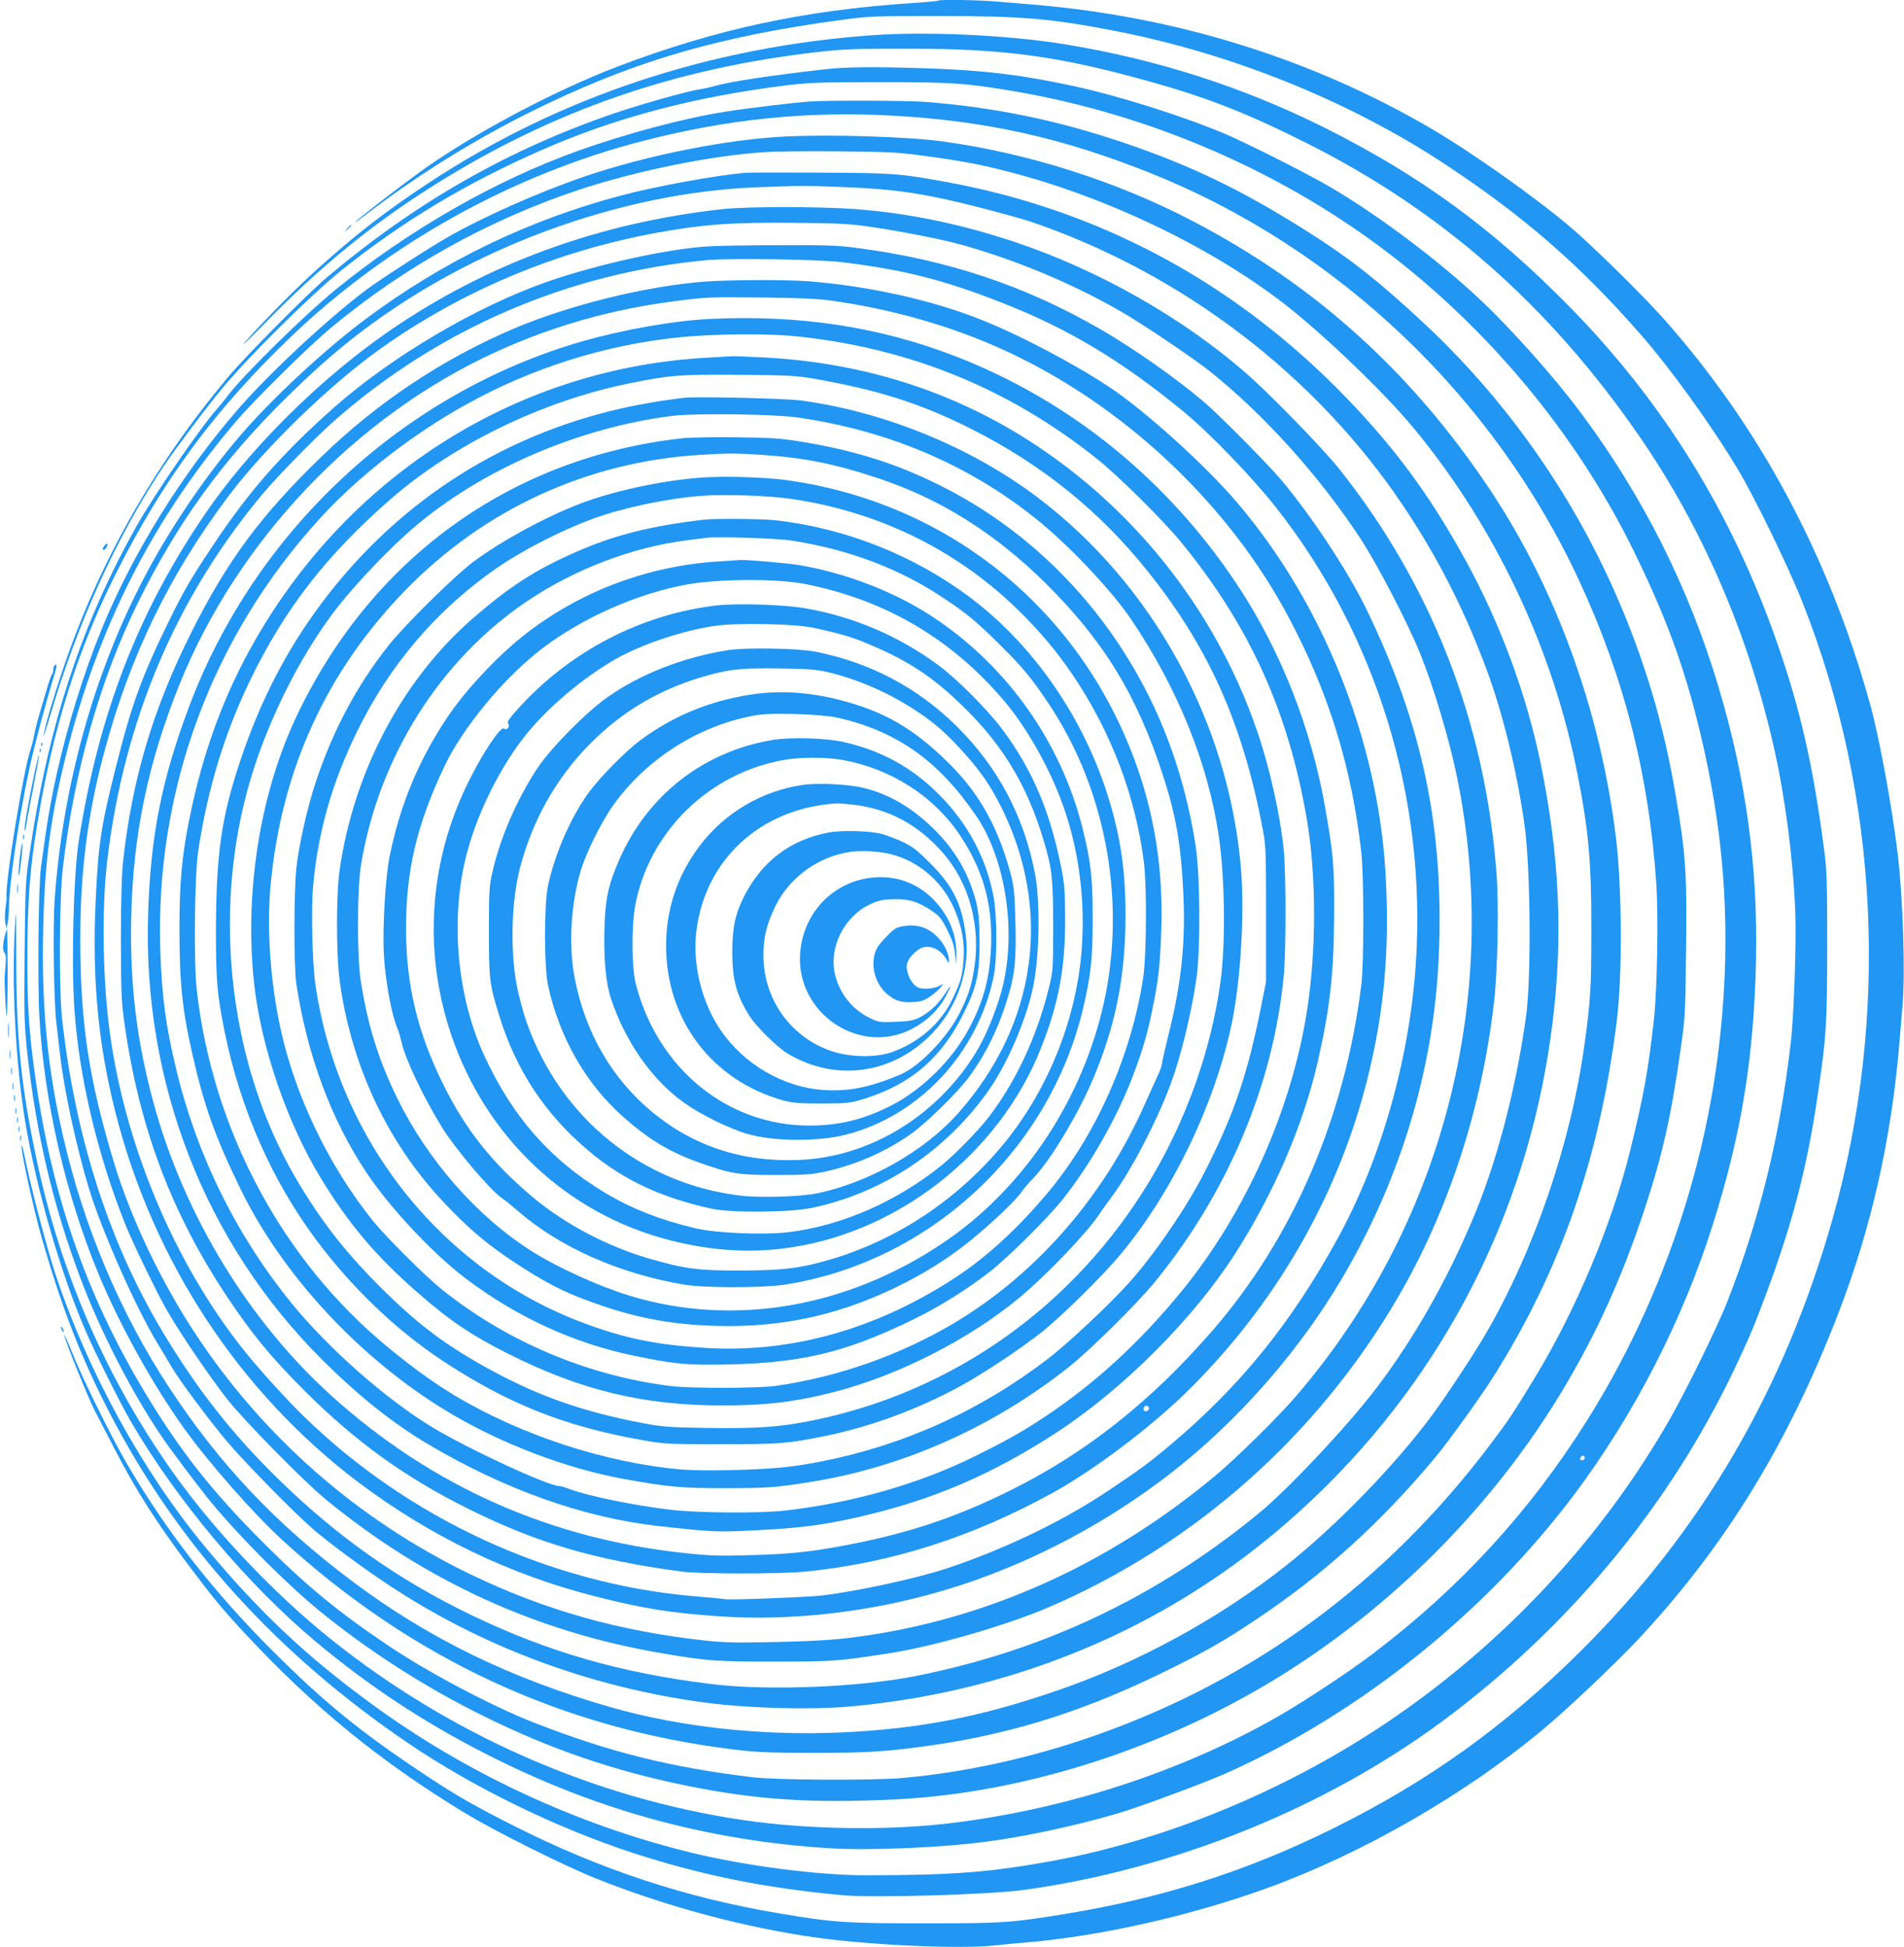
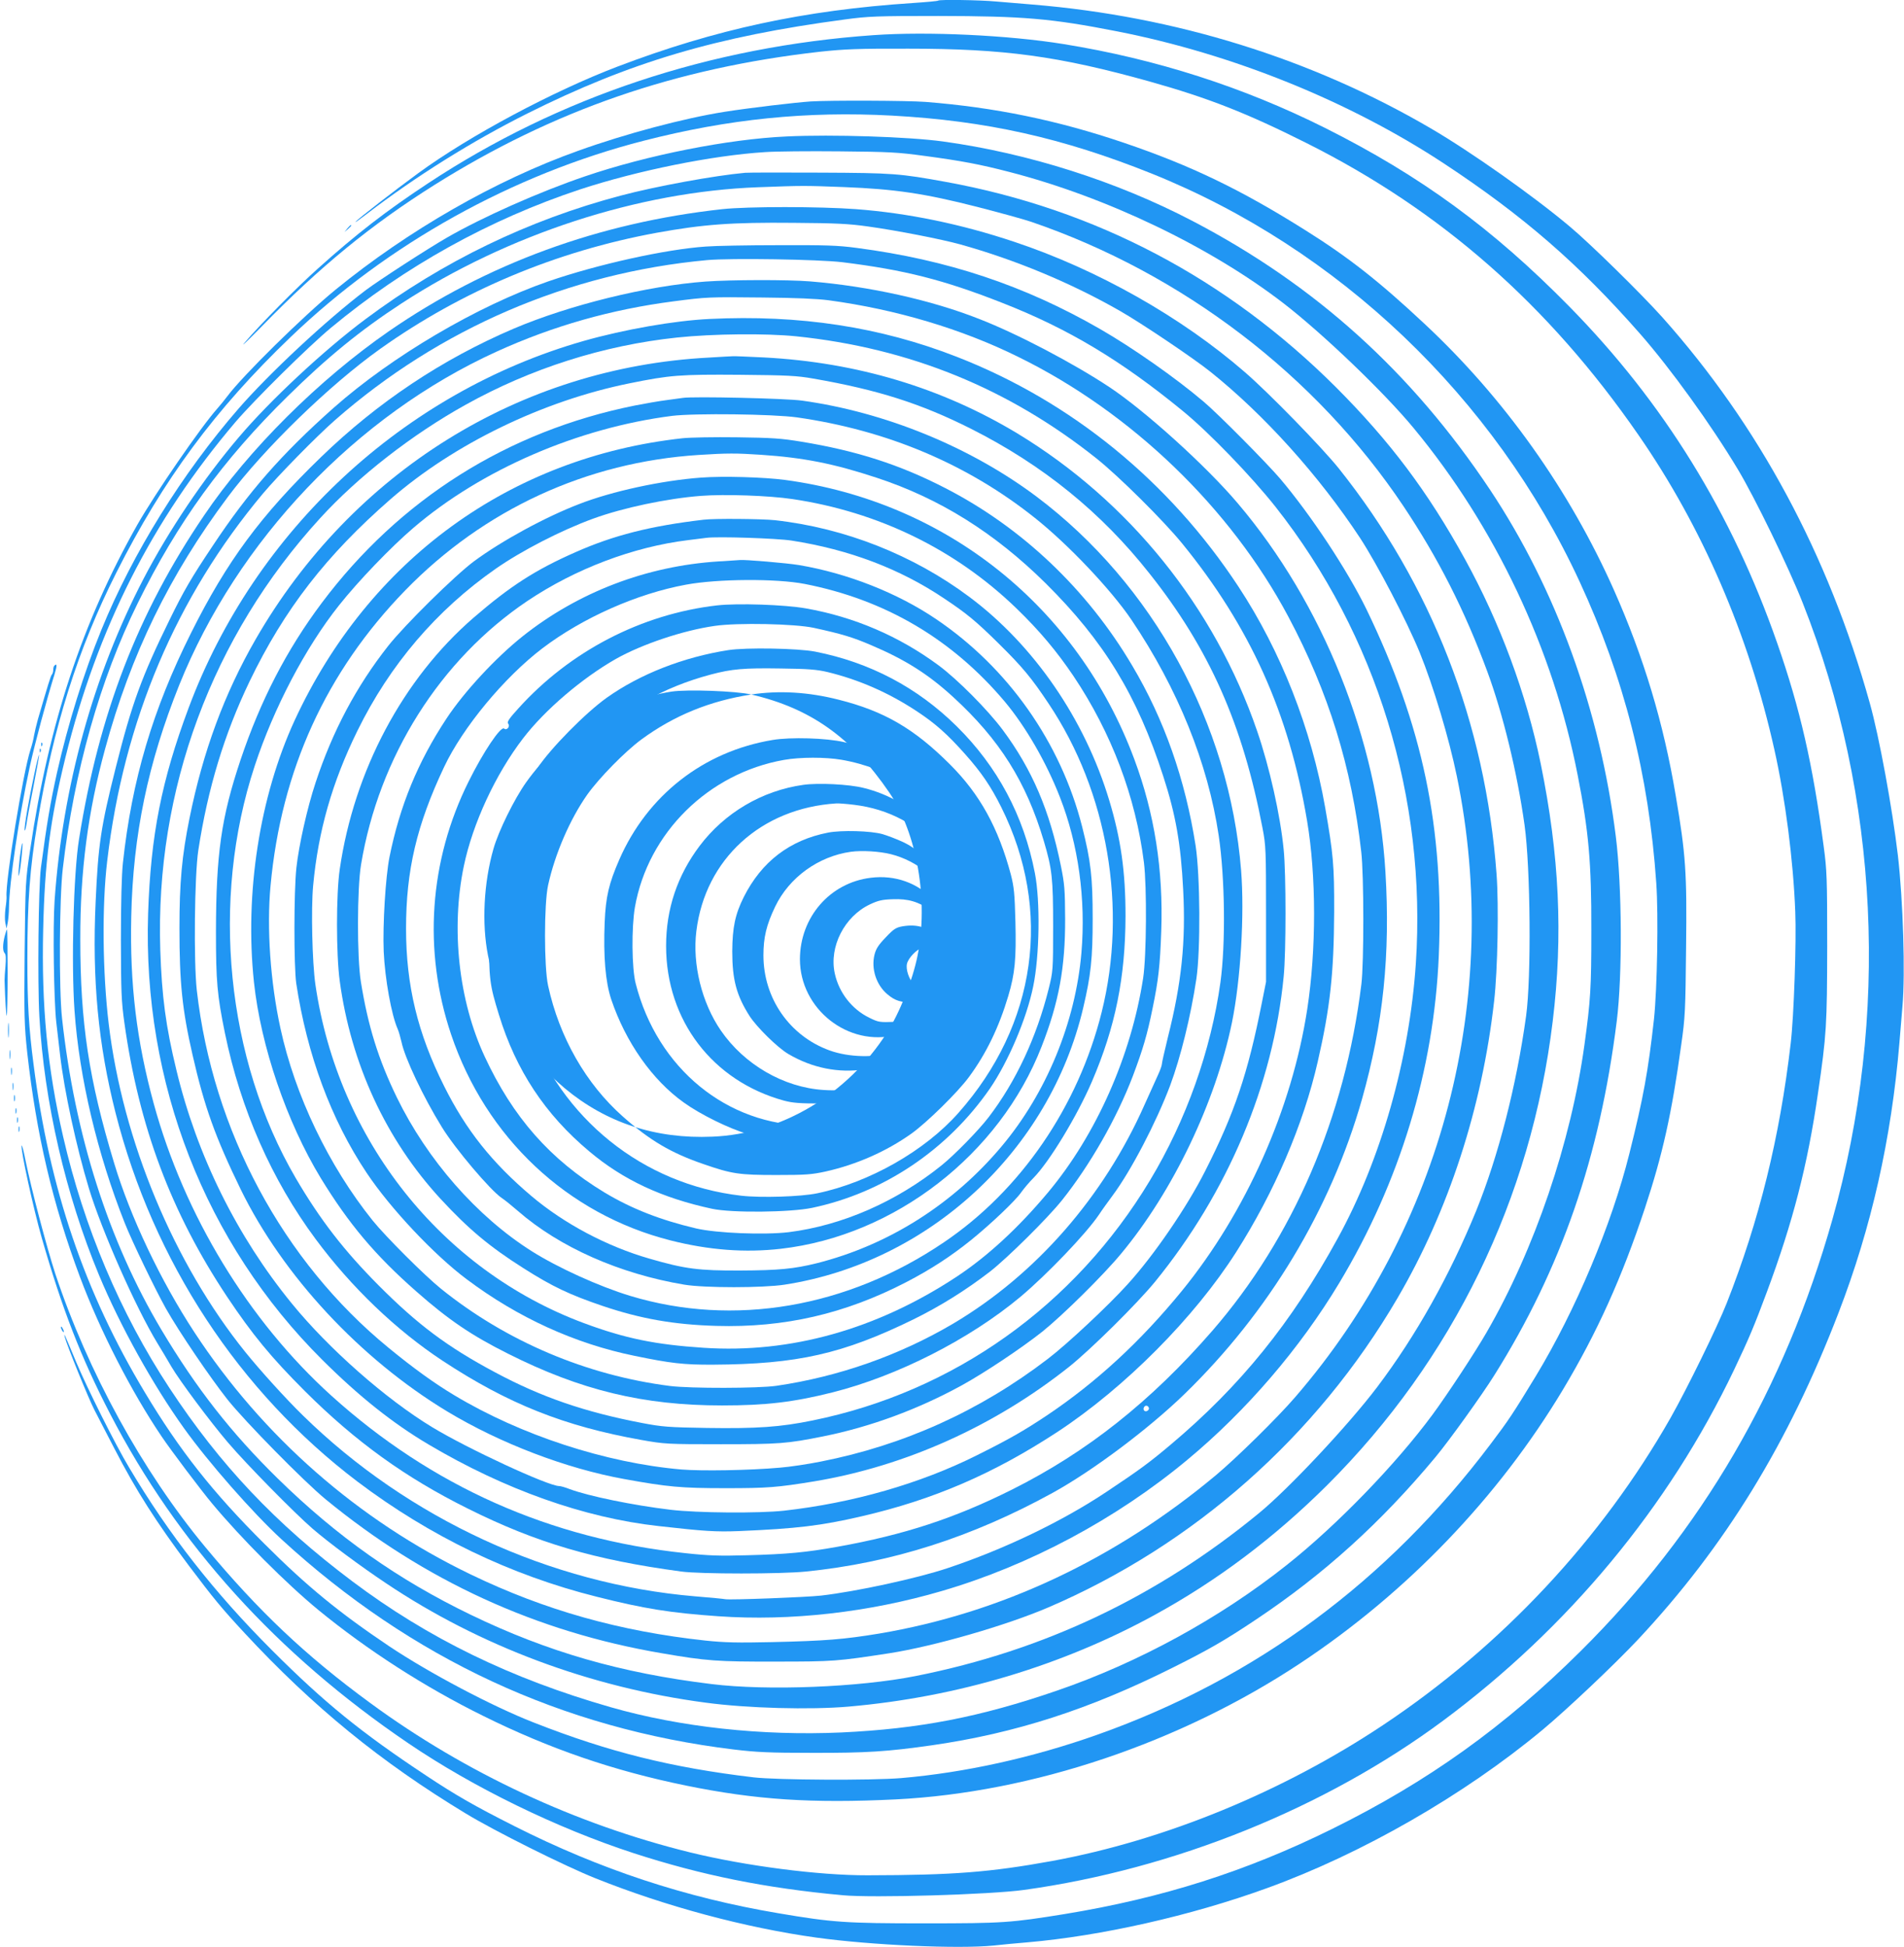
<svg xmlns="http://www.w3.org/2000/svg" version="1.0" width="1252pt" height="1280pt" viewBox="0 0 1252 1280" preserveAspectRatio="xMidYMid meet">
  <g transform="translate(0,1280) scale(0.1,-0.1)" fill="#2196f3" stroke="none">
    <path d="M6169 12796 c-2 -3 -78 -10 -169 -16 -713 -47 -1297 -173 -1940 -418 -425 -162 -972 -454 -1309 -700 -156 -114 -397 -301 -413 -320 -7 -9 25 14 72 50 323 248 691 478 1058 662 674 337 1243 506 2087 618 155 21 208 23 615 23 560 -1 741 -16 1175 -101 760 -149 1527 -459 2150 -869 522 -344 888 -662 1290 -1120 200 -228 467 -598 642 -890 111 -184 335 -645 427 -879 503 -1271 573 -2720 195 -4054 -316 -1116 -857 -2044 -1654 -2836 -501 -498 -1007 -860 -1637 -1171 -565 -279 -1116 -454 -1758 -559 -353 -57 -402 -61 -920 -61 -519 0 -605 6 -959 66 -613 103 -1176 289 -1740 574 -263 133 -380 200 -575 329 -431 285 -673 482 -1016 825 -381 381 -678 760 -940 1201 -92 153 -276 522 -349 695 -77 184 -83 199 -75 165 12 -50 157 -407 195 -480 21 -41 81 -156 132 -255 141 -273 274 -482 490 -770 163 -216 213 -277 364 -440 451 -486 897 -850 1456 -1188 189 -115 652 -346 853 -426 460 -184 985 -325 1454 -390 363 -50 932 -75 1163 -52 51 6 151 15 222 21 485 42 1073 174 1575 356 625 226 1297 612 1813 1041 163 136 473 429 628 594 571 610 989 1290 1319 2149 215 558 347 1141 400 1775 6 72 15 180 20 241 19 214 4 692 -30 989 -37 313 -122 778 -185 1003 -273 977 -730 1825 -1364 2536 -141 157 -472 482 -608 596 -240 202 -651 492 -913 645 -784 459 -1682 738 -2620 815 -74 6 -182 15 -239 20 -105 10 -374 14 -382 6z" />
    <path d="M5745 12569 c-1073 -75 -2068 -405 -2930 -974 -276 -182 -470 -332 -725 -561 -137 -122 -378 -366 -479 -484 -36 -41 14 6 111 105 382 392 717 666 1133 928 785 493 1588 770 2538 877 160 17 248 21 581 20 630 0 988 -49 1586 -216 388 -109 637 -207 1030 -404 886 -444 1593 -1065 2184 -1920 419 -604 726 -1315 894 -2070 71 -317 124 -724 137 -1065 8 -191 -9 -689 -30 -865 -72 -618 -207 -1165 -421 -1708 -62 -157 -260 -561 -368 -752 -455 -800 -1110 -1501 -1891 -2021 -659 -439 -1436 -758 -2177 -894 -408 -74 -647 -93 -1213 -94 -320 -1 -800 61 -1165 150 -753 185 -1480 524 -2103 981 -428 313 -739 608 -1088 1028 -413 498 -772 1153 -985 1795 -56 172 -158 557 -196 745 -12 63 -24 107 -26 98 -6 -32 78 -416 133 -608 133 -463 257 -784 449 -1155 444 -858 1096 -1579 1961 -2166 427 -290 976 -558 1483 -723 448 -145 862 -229 1372 -276 197 -19 973 4 1195 35 988 137 1980 538 2755 1113 824 612 1483 1406 1913 2307 98 206 132 287 215 510 171 459 268 834 336 1305 57 389 60 451 61 970 0 449 -2 498 -23 655 -72 542 -155 905 -305 1335 -298 856 -746 1582 -1367 2214 -504 513 -979 860 -1607 1175 -538 269 -1111 453 -1718 551 -364 59 -896 84 -1250 59z" />
-     <path d="M5420 12344 c-351 -40 -610 -79 -715 -108 -27 -8 -81 -20 -120 -26 -89 -16 -371 -96 -540 -153 -698 -238 -1301 -581 -1890 -1076 -132 -111 -535 -517 -656 -661 -489 -584 -850 -1222 -1087 -1925 -59 -174 -118 -374 -126 -431 -4 -21 16 38 44 131 180 612 443 1189 749 1644 79 117 281 386 380 505 173 210 586 618 786 779 407 325 820 573 1320 792 488 214 1002 349 1614 425 143 17 223 20 605 20 470 0 563 -6 861 -56 918 -152 1811 -541 2530 -1103 664 -519 1217 -1200 1579 -1946 226 -465 348 -814 455 -1300 136 -620 170 -1198 105 -1837 -90 -898 -398 -1794 -881 -2561 -375 -596 -835 -1097 -1404 -1528 -157 -120 -465 -323 -631 -417 -628 -358 -1376 -602 -2128 -696 -421 -53 -960 -45 -1390 19 -975 145 -1921 561 -2705 1189 -369 295 -759 706 -1027 1081 -442 619 -748 1317 -907 2070 -103 483 -134 795 -134 1335 -1 320 -1 339 -9 195 -22 -386 5 -893 67 -1275 72 -438 234 -1003 398 -1380 61 -142 228 -476 294 -590 305 -524 769 -1077 1223 -1456 346 -289 703 -525 1115 -735 718 -367 1452 -569 2255 -620 274 -17 758 4 1065 47 286 39 687 131 923 210 193 65 519 188 636 241 871 391 1695 1052 2278 1828 396 528 714 1148 912 1778 188 596 270 1101 283 1742 12 614 -67 1188 -247 1790 -197 656 -495 1250 -903 1798 -172 232 -453 548 -662 745 -285 270 -723 595 -1040 772 -155 87 -513 266 -635 318 -282 119 -700 251 -1004 317 -340 73 -578 102 -946 115 -348 12 -544 11 -690 -6z m5000 -9129 c0 -8 -7 -15 -15 -15 -16 0 -20 12 -8 23 11 12 23 8 23 -8z" />
    <path d="M5330 12133 c-103 -7 -399 -42 -565 -68 -266 -42 -651 -144 -965 -257 -543 -194 -1115 -522 -1593 -912 -214 -175 -614 -569 -712 -701 -16 -22 -46 -58 -66 -81 -108 -121 -410 -560 -526 -764 -362 -640 -582 -1306 -704 -2132 -32 -210 -32 -219 -37 -678 -4 -427 -2 -481 17 -660 60 -538 168 -998 347 -1476 132 -353 338 -754 536 -1047 64 -95 258 -352 333 -442 191 -229 487 -526 700 -701 320 -262 697 -505 1080 -694 440 -218 857 -361 1335 -459 461 -94 827 -118 1381 -91 898 45 1870 372 2659 895 702 465 1303 1091 1728 1800 225 376 387 736 538 1191 117 354 177 623 239 1074 26 181 28 226 32 640 6 492 -2 612 -68 999 -80 478 -210 909 -406 1351 -293 659 -724 1265 -1248 1753 -297 278 -499 436 -776 610 -430 271 -759 429 -1198 578 -439 149 -850 233 -1305 269 -118 9 -625 11 -756 3z m535 -93 c619 -34 1122 -146 1710 -382 1226 -493 2251 -1469 2812 -2682 293 -633 455 -1268 504 -1981 15 -212 6 -696 -15 -895 -38 -341 -70 -519 -162 -885 -117 -468 -354 -1031 -615 -1462 -149 -245 -180 -292 -296 -445 -680 -903 -1545 -1543 -2585 -1912 -429 -152 -873 -250 -1293 -286 -192 -16 -817 -13 -970 5 -539 64 -951 166 -1447 361 -273 107 -684 324 -949 501 -328 220 -542 395 -820 673 -340 338 -558 615 -786 995 -397 660 -628 1341 -732 2155 -32 244 -41 403 -41 694 0 378 16 597 67 901 102 621 266 1141 518 1640 308 611 649 1073 1146 1549 639 613 1459 1069 2319 1290 561 144 1074 196 1635 166z" />
    <path d="M5175 11903 c-385 -17 -920 -123 -1330 -263 -300 -102 -671 -267 -904 -401 -132 -76 -448 -281 -535 -346 -259 -196 -636 -548 -837 -779 -371 -427 -696 -950 -902 -1454 -115 -281 -221 -623 -292 -939 -45 -203 -67 -335 -106 -626 -16 -122 -23 -751 -10 -980 31 -556 173 -1172 392 -1698 140 -336 354 -721 559 -1007 162 -226 452 -556 641 -730 855 -785 1845 -1245 2974 -1382 150 -18 235 -22 515 -22 356 -1 496 8 790 50 547 79 1034 236 1581 510 235 117 346 181 549 317 445 297 820 636 1179 1067 87 104 307 410 388 540 439 700 692 1431 804 2325 38 300 35 889 -6 1216 -103 828 -393 1627 -827 2279 -516 774 -1149 1346 -1958 1768 -498 260 -1079 445 -1640 522 -228 31 -725 47 -1025 33z m905 -128 c246 -33 366 -56 555 -105 640 -165 1322 -492 1805 -864 259 -200 663 -587 856 -821 537 -649 916 -1451 1078 -2280 73 -371 91 -576 90 -1020 0 -382 -5 -461 -45 -752 -88 -641 -328 -1347 -644 -1893 -74 -129 -259 -410 -355 -540 -242 -328 -629 -727 -955 -986 -442 -352 -981 -646 -1515 -829 -509 -175 -906 -251 -1418 -275 -522 -23 -1059 35 -1516 166 -657 188 -1201 453 -1701 829 -504 379 -868 764 -1201 1270 -323 491 -562 1057 -699 1653 -104 452 -143 860 -131 1362 10 445 46 721 146 1129 210 850 570 1561 1118 2206 126 147 478 495 627 619 487 405 1045 714 1640 911 378 124 868 223 1215 245 69 5 289 7 490 5 329 -3 384 -6 560 -30z" />
    <path d="M4900 11664 c-201 -18 -589 -89 -818 -150 -609 -161 -1169 -432 -1677 -811 -273 -203 -630 -536 -835 -778 -231 -271 -462 -615 -626 -930 -330 -634 -532 -1364 -585 -2115 -12 -173 -5 -657 11 -800 5 -41 16 -138 25 -215 27 -235 107 -605 190 -879 84 -277 308 -783 449 -1015 29 -47 71 -118 93 -156 54 -92 255 -362 373 -500 120 -141 438 -464 555 -565 108 -93 314 -246 485 -360 615 -412 1342 -684 2100 -784 273 -37 686 -48 940 -26 713 62 1405 269 2015 604 412 226 786 508 1131 851 827 824 1343 1884 1484 3050 69 564 44 1094 -79 1695 -94 458 -268 927 -498 1344 -245 445 -493 774 -847 1129 -716 715 -1582 1172 -2566 1351 -302 55 -347 59 -825 61 -247 1 -470 1 -495 -1z m650 -94 c335 -13 530 -42 875 -130 148 -38 308 -82 355 -98 995 -340 1873 -1010 2448 -1869 230 -344 403 -685 552 -1088 103 -279 197 -665 245 -1010 39 -280 45 -1003 10 -1255 -63 -457 -183 -923 -328 -1280 -173 -423 -396 -822 -651 -1159 -185 -245 -579 -666 -776 -828 -670 -551 -1416 -905 -2259 -1072 -372 -74 -975 -98 -1341 -53 -599 73 -1080 212 -1585 456 -478 231 -878 513 -1269 896 -305 299 -534 591 -765 978 -346 581 -569 1278 -653 2047 -21 189 -18 791 5 985 74 637 244 1241 493 1745 261 530 559 941 986 1360 262 258 480 435 748 610 699 455 1558 735 2345 764 298 11 301 11 565 1z" />
    <path d="M4750 11425 c-812 -89 -1550 -359 -2192 -802 -460 -318 -924 -779 -1217 -1213 -435 -641 -690 -1302 -821 -2125 -37 -226 -52 -819 -30 -1130 31 -440 151 -944 330 -1395 50 -126 200 -436 271 -563 87 -154 291 -454 404 -597 117 -147 504 -540 645 -656 652 -536 1387 -873 2211 -1013 295 -51 367 -56 749 -55 382 0 403 2 749 55 294 46 766 182 1044 301 958 411 1765 1125 2296 2033 335 572 557 1252 636 1955 23 201 31 625 16 830 -73 996 -426 1904 -1038 2671 -111 138 -458 495 -618 633 -417 362 -969 674 -1515 856 -350 117 -698 189 -1041 215 -243 18 -713 18 -879 0z m958 -114 c188 -26 485 -84 607 -118 362 -101 728 -253 1051 -438 140 -80 482 -310 593 -399 354 -283 714 -683 983 -1091 114 -174 307 -544 394 -756 89 -219 192 -561 244 -814 298 -1450 -95 -2960 -1063 -4080 -116 -135 -387 -401 -522 -514 -664 -554 -1414 -906 -2215 -1041 -231 -38 -352 -48 -705 -56 -227 -5 -310 -3 -435 10 -565 61 -1058 200 -1545 435 -742 358 -1366 905 -1816 1591 -222 338 -422 759 -529 1115 -166 549 -222 919 -222 1470 -1 446 50 838 163 1251 169 621 424 1145 808 1658 238 318 669 736 1002 973 539 383 1158 642 1819 763 305 55 490 69 900 65 275 -2 362 -6 488 -24z" />
    <path d="M4640 11179 c-262 -18 -707 -116 -1035 -229 -467 -162 -1028 -492 -1412 -832 -341 -303 -558 -550 -794 -906 -143 -214 -190 -295 -284 -487 -183 -373 -248 -550 -354 -972 -98 -390 -115 -504 -132 -879 -24 -513 17 -943 131 -1391 248 -975 811 -1833 1591 -2424 474 -358 1006 -615 1574 -757 309 -78 483 -106 799 -128 473 -33 988 25 1469 166 575 168 1145 472 1614 862 389 323 741 733 1000 1164 398 663 622 1400 654 2150 35 841 -105 1512 -476 2279 -126 258 -364 618 -568 859 -89 104 -409 427 -502 505 -186 158 -469 356 -685 480 -496 285 -1000 453 -1596 531 -127 17 -204 19 -514 18 -201 0 -417 -4 -480 -9z m900 -103 c409 -51 663 -115 1050 -267 437 -171 784 -380 1190 -713 172 -141 450 -429 608 -629 664 -842 994 -1916 922 -3002 -42 -630 -230 -1290 -514 -1807 -305 -556 -640 -970 -1096 -1354 -140 -118 -203 -165 -424 -312 -291 -194 -671 -377 -1046 -502 -201 -67 -597 -153 -830 -180 -96 -11 -601 -30 -630 -24 -8 2 -98 11 -199 19 -952 80 -1887 511 -2579 1189 -112 109 -281 296 -378 416 -471 584 -806 1389 -899 2157 -41 340 -45 781 -10 1073 109 922 454 1735 1024 2415 100 119 352 376 474 483 686 602 1536 968 2447 1052 155 14 734 5 890 -14z" />
    <path d="M4640 10949 c-385 -28 -896 -154 -1263 -310 -470 -201 -893 -483 -1266 -844 -397 -384 -619 -685 -854 -1155 -253 -505 -390 -968 -449 -1515 -8 -78 -13 -255 -13 -505 1 -344 3 -402 23 -545 96 -684 308 -1248 675 -1800 167 -250 290 -399 511 -620 334 -333 661 -569 1074 -774 447 -223 829 -336 1402 -413 125 -17 654 -17 820 0 564 57 1092 226 1623 518 263 145 630 420 866 649 555 539 960 1213 1166 1935 141 499 188 953 155 1500 -53 869 -411 1761 -970 2420 -207 245 -611 610 -845 765 -237 157 -604 350 -856 448 -317 125 -723 215 -1112 247 -147 12 -518 11 -687 -1z m808 -123 c444 -60 875 -188 1249 -373 742 -364 1394 -992 1775 -1708 264 -496 416 -988 479 -1545 18 -155 18 -730 1 -870 -108 -876 -449 -1667 -981 -2280 -404 -464 -823 -796 -1316 -1043 -378 -189 -708 -297 -1147 -376 -207 -37 -330 -49 -598 -56 -177 -5 -249 -3 -405 14 -889 94 -1667 440 -2327 1036 -544 492 -966 1185 -1167 1919 -113 413 -158 787 -148 1231 12 539 110 1008 315 1520 383 953 1165 1774 2089 2194 369 168 753 277 1163 330 216 28 226 29 585 25 215 -2 357 -8 433 -18z m2107 -7287 c0 -7 -8 -15 -17 -17 -18 -3 -25 18 -11 32 10 10 28 1 28 -15z" />
    <path d="M4665 10703 c-230 -11 -561 -69 -825 -144 -1185 -337 -2165 -1247 -2600 -2414 -178 -477 -249 -837 -266 -1350 -37 -1114 375 -2169 1145 -2935 242 -241 465 -418 698 -556 501 -297 1025 -483 1513 -537 301 -34 377 -39 530 -33 378 16 538 35 805 97 472 109 867 279 1290 556 441 290 900 751 1174 1182 251 394 442 839 536 1251 82 358 106 580 108 985 1 308 -6 380 -59 685 -91 519 -291 1029 -571 1454 -455 692 -1099 1217 -1851 1510 -504 197 -1035 278 -1627 249z m570 -114 c745 -77 1396 -342 1975 -803 147 -117 439 -407 561 -556 449 -550 705 -1118 824 -1827 61 -362 61 -847 1 -1238 -101 -657 -404 -1337 -826 -1854 -271 -331 -560 -598 -885 -816 -153 -102 -251 -158 -462 -263 -372 -186 -814 -313 -1268 -364 -165 -18 -570 -15 -745 6 -251 30 -540 90 -664 136 -28 11 -59 20 -69 20 -72 0 -601 245 -835 387 -304 184 -681 516 -923 813 -361 442 -624 973 -759 1535 -70 287 -96 486 -106 790 -34 1051 340 2061 1051 2838 250 274 604 550 957 746 429 239 907 391 1391 442 238 25 587 28 782 8z" />
    <path d="M4660 10449 c-1241 -65 -2346 -753 -2979 -1852 -206 -358 -346 -737 -435 -1177 -50 -247 -66 -423 -66 -722 0 -359 18 -536 86 -833 78 -342 150 -542 317 -885 278 -568 785 -1113 1357 -1459 348 -210 783 -376 1165 -445 287 -52 374 -60 665 -60 277 0 340 5 585 45 599 100 1184 363 1675 753 144 115 448 416 565 559 478 587 777 1294 846 2007 16 158 16 677 0 834 -22 226 -93 543 -175 781 -279 813 -841 1510 -1577 1956 -496 299 -1053 467 -1665 499 -104 5 -196 9 -204 8 -8 0 -80 -4 -160 -9z m688 -138 c425 -74 707 -164 1037 -330 472 -238 856 -549 1174 -952 393 -495 613 -991 743 -1674 22 -114 23 -142 23 -565 l0 -445 -28 -140 c-91 -461 -180 -726 -373 -1105 -118 -234 -336 -553 -508 -742 -127 -141 -400 -396 -526 -492 -447 -342 -948 -568 -1493 -675 -84 -17 -205 -35 -268 -40 -202 -18 -518 -23 -649 -12 -497 43 -1056 226 -1491 487 -132 79 -267 176 -434 313 -695 569 -1156 1427 -1261 2351 -21 189 -15 756 10 920 63 409 171 764 337 1110 229 475 504 829 928 1199 417 363 1001 646 1571 761 265 54 332 59 725 56 315 -3 375 -6 483 -25z" />
    <path d="M4490 10184 c-14 -2 -63 -9 -110 -15 -47 -6 -139 -22 -205 -35 -837 -168 -1548 -616 -2060 -1299 -230 -307 -402 -640 -533 -1030 -127 -379 -161 -617 -162 -1131 0 -326 8 -416 59 -666 103 -501 308 -966 597 -1355 234 -316 529 -598 834 -799 431 -284 802 -431 1308 -521 153 -27 167 -28 522 -28 384 0 435 4 670 51 311 62 626 178 914 336 148 81 395 246 531 354 133 107 400 370 518 513 340 409 619 992 728 1519 57 280 83 709 60 1000 -77 964 -579 1881 -1345 2457 -435 326 -994 555 -1541 631 -104 15 -721 29 -785 18z m750 -128 c595 -85 1122 -308 1565 -661 219 -174 502 -473 635 -670 305 -453 503 -942 574 -1420 41 -278 46 -710 11 -964 -62 -446 -225 -906 -463 -1301 -495 -824 -1292 -1391 -2220 -1579 -210 -43 -365 -54 -694 -49 -254 4 -297 8 -423 32 -379 72 -666 171 -970 334 -315 168 -509 314 -765 571 -228 229 -385 432 -545 705 -457 782 -562 1827 -270 2711 125 380 333 777 554 1055 127 160 341 383 491 511 447 382 1080 656 1700 735 148 18 664 12 820 -10z" />
    <path d="M4490 9919 c-1135 -124 -2064 -800 -2552 -1854 -231 -501 -330 -1137 -268 -1723 45 -420 215 -918 439 -1287 185 -302 357 -507 629 -746 211 -186 363 -289 603 -409 477 -240 889 -340 1407 -340 288 0 468 21 727 86 425 107 901 349 1235 628 174 146 433 416 517 541 18 28 59 84 89 125 121 162 288 483 379 725 68 183 135 453 172 700 28 189 25 678 -5 875 -68 435 -206 829 -417 1184 -296 501 -725 908 -1229 1167 -301 155 -582 245 -946 305 -133 22 -193 26 -425 29 -148 2 -308 -1 -355 -6z m515 -109 c281 -19 478 -58 760 -151 414 -136 775 -362 1111 -694 383 -380 601 -736 773 -1268 82 -252 116 -446 131 -745 18 -343 -10 -614 -101 -974 -21 -86 -39 -165 -39 -174 0 -9 -11 -40 -24 -68 -13 -28 -53 -117 -89 -197 -269 -608 -716 -1119 -1259 -1441 -353 -208 -752 -349 -1163 -409 -118 -17 -566 -18 -700 -1 -549 70 -1077 294 -1505 639 -107 86 -365 344 -449 448 -290 361 -511 823 -607 1265 -66 303 -91 658 -65 936 70 760 365 1407 886 1943 518 532 1193 843 1930 890 188 12 243 12 410 1z" />
    <path d="M4610 9660 c-259 -19 -587 -90 -802 -174 -224 -86 -508 -241 -691 -376 -125 -93 -455 -418 -564 -556 -209 -265 -366 -560 -478 -900 -54 -162 -110 -412 -126 -559 -17 -157 -17 -647 -1 -760 71 -469 229 -896 463 -1246 156 -234 445 -541 660 -701 335 -251 710 -422 1102 -502 237 -49 323 -59 515 -58 556 3 854 71 1317 297 177 87 344 191 505 315 114 89 380 352 474 470 184 231 359 537 465 815 66 175 95 273 130 446 38 184 49 278 57 509 14 401 -44 771 -177 1128 -373 1004 -1239 1695 -2299 1837 -138 18 -406 26 -550 15z m600 -141 c566 -84 1074 -332 1474 -719 152 -147 265 -282 375 -445 250 -373 409 -794 463 -1225 20 -160 17 -615 -5 -760 -79 -512 -309 -1031 -626 -1410 -196 -234 -398 -420 -601 -554 -525 -346 -1093 -505 -1663 -467 -318 21 -515 61 -787 162 -938 349 -1617 1204 -1766 2226 -21 146 -29 497 -15 649 33 359 125 681 291 1019 213 434 520 794 910 1066 169 118 431 253 640 329 197 72 487 133 710 150 155 12 445 2 600 -21z" />
    <path d="M4625 9383 c-348 -41 -589 -102 -840 -213 -266 -117 -431 -224 -672 -432 -464 -402 -785 -1005 -879 -1653 -24 -164 -24 -558 0 -735 74 -545 305 -1044 663 -1432 185 -200 323 -315 544 -455 190 -121 304 -175 522 -249 249 -84 468 -123 747 -131 447 -13 846 79 1248 287 162 84 294 170 427 277 132 107 293 260 330 314 17 24 53 67 81 95 103 104 286 405 384 633 155 361 220 685 221 1090 0 289 -30 504 -107 759 -161 534 -495 1020 -919 1337 -369 276 -820 454 -1280 505 -84 9 -402 12 -470 3z m580 -137 c379 -59 712 -185 1004 -381 148 -99 205 -145 360 -298 154 -152 214 -224 327 -394 388 -580 519 -1343 348 -2028 -155 -621 -533 -1172 -1038 -1513 -635 -430 -1383 -557 -2061 -352 -205 62 -478 186 -650 295 -359 227 -685 599 -885 1009 -122 251 -190 469 -237 761 -26 159 -25 614 1 770 117 709 520 1348 1094 1734 316 212 697 356 1057 400 50 6 104 13 120 15 69 10 465 -3 560 -18z" />
    <path d="M4725 9109 c-474 -30 -923 -202 -1288 -492 -178 -142 -385 -365 -501 -541 -189 -286 -307 -574 -375 -911 -26 -132 -45 -445 -38 -620 8 -179 51 -419 92 -510 7 -16 18 -55 25 -85 21 -104 144 -364 266 -561 88 -143 318 -414 393 -465 20 -13 68 -52 106 -85 274 -239 670 -414 1095 -485 132 -22 516 -22 659 0 951 147 1743 880 1964 1821 50 213 62 321 62 585 0 274 -12 378 -69 604 -141 554 -486 1045 -961 1366 -254 172 -582 301 -901 355 -78 13 -359 37 -389 33 -5 0 -68 -5 -140 -9z m566 -148 c531 -104 970 -363 1317 -775 137 -164 273 -399 362 -628 121 -309 171 -670 141 -1022 -39 -457 -230 -922 -525 -1273 -319 -380 -744 -649 -1215 -768 -150 -37 -248 -47 -506 -48 -269 -1 -360 10 -594 78 -279 80 -562 230 -777 412 -259 219 -430 434 -574 723 -174 347 -250 663 -250 1035 0 383 70 681 250 1062 123 261 396 590 647 781 265 201 622 359 943 418 209 39 596 41 781 5z" />
    <path d="M4716 8820 c-498 -57 -968 -301 -1308 -678 -60 -66 -75 -88 -67 -99 16 -18 -8 -48 -26 -33 -22 18 -138 -155 -233 -347 -260 -521 -301 -1113 -116 -1663 229 -680 765 -1183 1443 -1355 253 -64 490 -82 726 -55 749 86 1438 620 1714 1329 114 291 156 521 155 841 -1 193 -4 229 -28 347 -74 365 -189 634 -383 895 -96 129 -298 333 -423 425 -259 191 -553 317 -870 373 -141 25 -449 35 -584 20z m636 -148 c184 -40 256 -62 375 -113 226 -96 376 -191 540 -341 306 -280 481 -558 597 -948 54 -183 61 -242 61 -560 0 -291 -1 -296 -29 -410 -80 -320 -216 -611 -395 -845 -65 -85 -223 -247 -310 -317 -297 -239 -654 -395 -1005 -439 -159 -19 -474 -7 -610 25 -233 55 -423 129 -601 236 -357 216 -602 494 -788 894 -171 367 -223 840 -137 1252 58 279 208 603 389 839 143 187 388 396 611 523 172 97 444 188 650 217 150 22 528 14 652 -13z" />
    <path d="M4790 8526 c-295 -46 -580 -157 -800 -313 -140 -100 -369 -332 -456 -463 -134 -202 -248 -466 -296 -684 -21 -91 -23 -128 -23 -391 0 -316 4 -346 66 -547 112 -365 304 -655 593 -897 223 -188 478 -307 808 -378 129 -28 514 -24 658 6 470 99 890 381 1169 784 120 175 242 460 285 672 42 202 47 562 11 745 -73 377 -246 701 -516 967 -258 254 -569 418 -929 489 -114 22 -453 28 -570 10z m650 -144 c207 -50 404 -136 590 -259 121 -80 199 -149 318 -283 105 -118 167 -209 236 -347 338 -679 233 -1429 -282 -2010 -220 -249 -586 -457 -927 -528 -107 -23 -373 -31 -502 -16 -647 75 -1182 505 -1407 1131 -15 41 -41 131 -57 200 -56 233 -51 592 11 827 82 312 238 589 460 813 222 224 478 371 793 455 139 37 219 44 462 40 178 -2 236 -7 305 -23z" />
-     <path d="M4940 8234 c-272 -42 -508 -138 -723 -296 -108 -80 -276 -251 -356 -363 -113 -161 -212 -389 -257 -595 -27 -124 -27 -536 0 -660 74 -340 249 -646 492 -861 176 -156 316 -239 529 -312 187 -65 236 -72 480 -72 194 0 232 3 324 23 205 46 399 132 564 249 101 72 306 273 379 373 113 153 197 327 258 532 44 148 53 243 47 488 -5 187 -9 227 -30 310 -82 307 -204 529 -401 725 -235 235 -433 350 -732 425 -196 50 -390 62 -574 34z m571 -153 c389 -90 661 -283 908 -645 183 -269 259 -710 185 -1074 -32 -160 -118 -376 -202 -506 -259 -405 -694 -664 -1147 -682 -372 -16 -697 91 -969 317 -263 220 -436 517 -506 874 -42 211 -28 479 36 702 33 116 136 326 215 437 223 314 582 537 955 596 102 16 427 4 525 -19z" />
+     <path d="M4940 8234 c-272 -42 -508 -138 -723 -296 -108 -80 -276 -251 -356 -363 -113 -161 -212 -389 -257 -595 -27 -124 -27 -536 0 -660 74 -340 249 -646 492 -861 176 -156 316 -239 529 -312 187 -65 236 -72 480 -72 194 0 232 3 324 23 205 46 399 132 564 249 101 72 306 273 379 373 113 153 197 327 258 532 44 148 53 243 47 488 -5 187 -9 227 -30 310 -82 307 -204 529 -401 725 -235 235 -433 350 -732 425 -196 50 -390 62 -574 34z c389 -90 661 -283 908 -645 183 -269 259 -710 185 -1074 -32 -160 -118 -376 -202 -506 -259 -405 -694 -664 -1147 -682 -372 -16 -697 91 -969 317 -263 220 -436 517 -506 874 -42 211 -28 479 36 702 33 116 136 326 215 437 223 314 582 537 955 596 102 16 427 4 525 -19z" />
    <path d="M5080 7935 c-453 -75 -823 -363 -1008 -787 -68 -156 -89 -243 -96 -413 -9 -223 5 -390 43 -505 95 -282 270 -531 478 -679 110 -79 300 -172 418 -206 172 -50 461 -52 647 -5 484 124 869 537 973 1045 22 109 22 386 0 510 -46 257 -169 489 -360 681 -177 178 -377 288 -625 345 -114 27 -353 34 -470 14z m453 -130 c321 -56 606 -237 779 -496 153 -230 215 -450 205 -729 -8 -202 -46 -350 -135 -523 -114 -224 -326 -432 -547 -538 -175 -84 -326 -119 -513 -119 -541 0 -1000 376 -1142 934 -26 101 -28 367 -5 502 86 488 482 880 980 968 107 19 273 19 378 1z" />
    <path d="M5282 7640 c-271 -38 -518 -184 -682 -402 -146 -194 -220 -414 -220 -657 0 -489 305 -888 775 -1017 57 -15 103 -19 250 -19 175 1 183 2 284 33 306 97 506 270 651 567 83 170 101 252 101 457 0 172 -8 232 -43 338 -51 156 -134 288 -259 411 -142 140 -293 228 -461 269 -95 24 -298 34 -396 20z m333 -131 c232 -28 423 -131 584 -315 176 -200 252 -486 206 -769 -18 -112 -41 -180 -99 -293 -83 -160 -263 -345 -386 -397 -204 -85 -339 -112 -505 -101 -262 17 -521 167 -675 391 -125 182 -188 435 -161 653 58 474 426 809 921 840 14 1 66 -3 115 -9z" />
    <path d="M5445 7326 c-252 -49 -437 -191 -554 -423 -57 -114 -75 -201 -76 -358 0 -186 28 -290 114 -425 47 -73 183 -207 254 -249 318 -188 698 -131 954 143 161 171 242 414 214 635 -26 207 -83 323 -231 472 -88 89 -118 112 -182 143 -43 20 -104 43 -135 52 -78 22 -270 27 -358 10z m414 -142 c174 -44 325 -169 404 -334 58 -121 82 -238 73 -360 -8 -109 -18 -144 -74 -260 -77 -159 -217 -282 -394 -346 -110 -40 -287 -36 -413 10 -263 95 -435 343 -435 625 0 119 20 201 77 320 92 192 284 331 498 361 73 10 189 3 264 -16z" />
    <path d="M5725 7029 c-268 -33 -464 -259 -465 -535 0 -329 319 -579 634 -498 134 35 260 132 324 252 43 81 40 88 -6 16 -44 -68 -105 -124 -171 -156 -37 -18 -68 -23 -154 -26 -104 -4 -110 -3 -171 27 -115 56 -200 166 -227 292 -38 175 64 374 231 453 53 25 80 32 150 34 102 4 167 -15 257 -76 51 -35 64 -50 102 -126 33 -66 45 -102 51 -158 l7 -73 2 65 c2 133 -47 256 -145 360 -110 116 -258 169 -419 149z" />
    <path d="M5935 6710 c-44 -8 -58 -17 -111 -73 -49 -51 -64 -75 -74 -115 -22 -92 12 -196 83 -257 52 -45 95 -58 172 -53 52 3 73 10 112 37 26 18 56 44 67 58 l18 25 -30 -16 c-17 -9 -54 -16 -82 -16 -43 0 -56 5 -80 28 -33 33 -55 99 -46 136 9 38 62 93 101 106 59 19 125 -15 163 -85 11 -19 11 -19 12 -1 0 41 -25 99 -63 142 -67 76 -141 101 -242 84z" />
    <path d="M2284 11298 l-19 -23 23 19 c12 11 22 21 22 23 0 8 -8 2 -26 -19z" />
-     <path d="M686 9211 c-11 -12 -13 -21 -7 -25 5 -4 15 3 21 15 15 28 7 34 -14 10z" />
    <path d="M357 8423 c-4 -3 -7 -16 -7 -28 0 -11 -4 -25 -9 -30 -8 -9 -24 -62 -92 -295 -10 -36 -21 -83 -25 -105 -3 -22 -14 -65 -24 -95 -48 -147 -166 -868 -157 -965 1 -11 -2 -46 -7 -77 -4 -32 -5 -75 -1 -95 l8 -38 8 40 c4 22 8 66 8 98 2 165 66 601 137 927 32 148 111 441 163 608 17 56 17 74 -2 55z" />
    <path d="M271 7904 c0 -11 3 -14 6 -6 3 7 2 16 -1 19 -3 4 -6 -2 -5 -13z" />
    <path d="M261 7864 c0 -11 3 -14 6 -6 3 7 2 16 -1 19 -3 4 -6 -2 -5 -13z" />
    <path d="M227 7718 c-37 -172 -69 -356 -65 -376 2 -9 7 8 12 38 4 30 25 145 47 254 21 110 38 201 36 203 -2 2 -16 -52 -30 -119z" />
-     <path d="M152 7295 c0 -16 2 -22 5 -12 2 9 2 23 0 30 -3 6 -5 -1 -5 -18z" />
    <path d="M130 7162 c-6 -55 -10 -108 -8 -118 2 -11 10 32 17 94 7 63 11 116 8 118 -3 3 -10 -40 -17 -94z" />
-     <path d="M113 6955 c0 -27 2 -38 4 -22 2 15 2 37 0 50 -2 12 -4 0 -4 -28z" />
    <path d="M31 6646 c-14 -57 -14 -99 0 -113 8 -8 9 -36 5 -85 -4 -40 -6 -82 -6 -93 4 -132 10 -228 14 -233 3 -3 6 124 6 281 0 158 -2 287 -4 287 -2 0 -9 -20 -15 -44z" />
    <path d="M53 6025 c0 -44 2 -61 4 -37 2 23 2 59 0 80 -2 20 -4 1 -4 -43z" />
    <path d="M63 5865 c0 -27 2 -38 4 -22 2 15 2 37 0 50 -2 12 -4 0 -4 -28z" />
    <path d="M73 5755 c0 -22 2 -30 4 -17 2 12 2 30 0 40 -3 9 -5 -1 -4 -23z" />
    <path d="M83 5655 c0 -22 2 -30 4 -17 2 12 2 30 0 40 -3 9 -5 -1 -4 -23z" />
    <path d="M92 5580 c0 -19 2 -27 5 -17 2 9 2 25 0 35 -3 9 -5 1 -5 -18z" />
    <path d="M102 5495 c0 -16 2 -22 5 -12 2 9 2 23 0 30 -3 6 -5 -1 -5 -18z" />
    <path d="M112 5435 c0 -16 2 -22 5 -12 2 9 2 23 0 30 -3 6 -5 -1 -5 -18z" />
    <path d="M122 5375 c0 -16 2 -22 5 -12 2 9 2 23 0 30 -3 6 -5 -1 -5 -18z" />
-     <path d="M132 5315 c0 -16 2 -22 5 -12 2 9 2 23 0 30 -3 6 -5 -1 -5 -18z" />
    <path d="M400 4075 c0 -5 5 -17 10 -25 5 -8 10 -10 10 -5 0 6 -5 17 -10 25 -5 8 -10 11 -10 5z" />
  </g>
</svg>